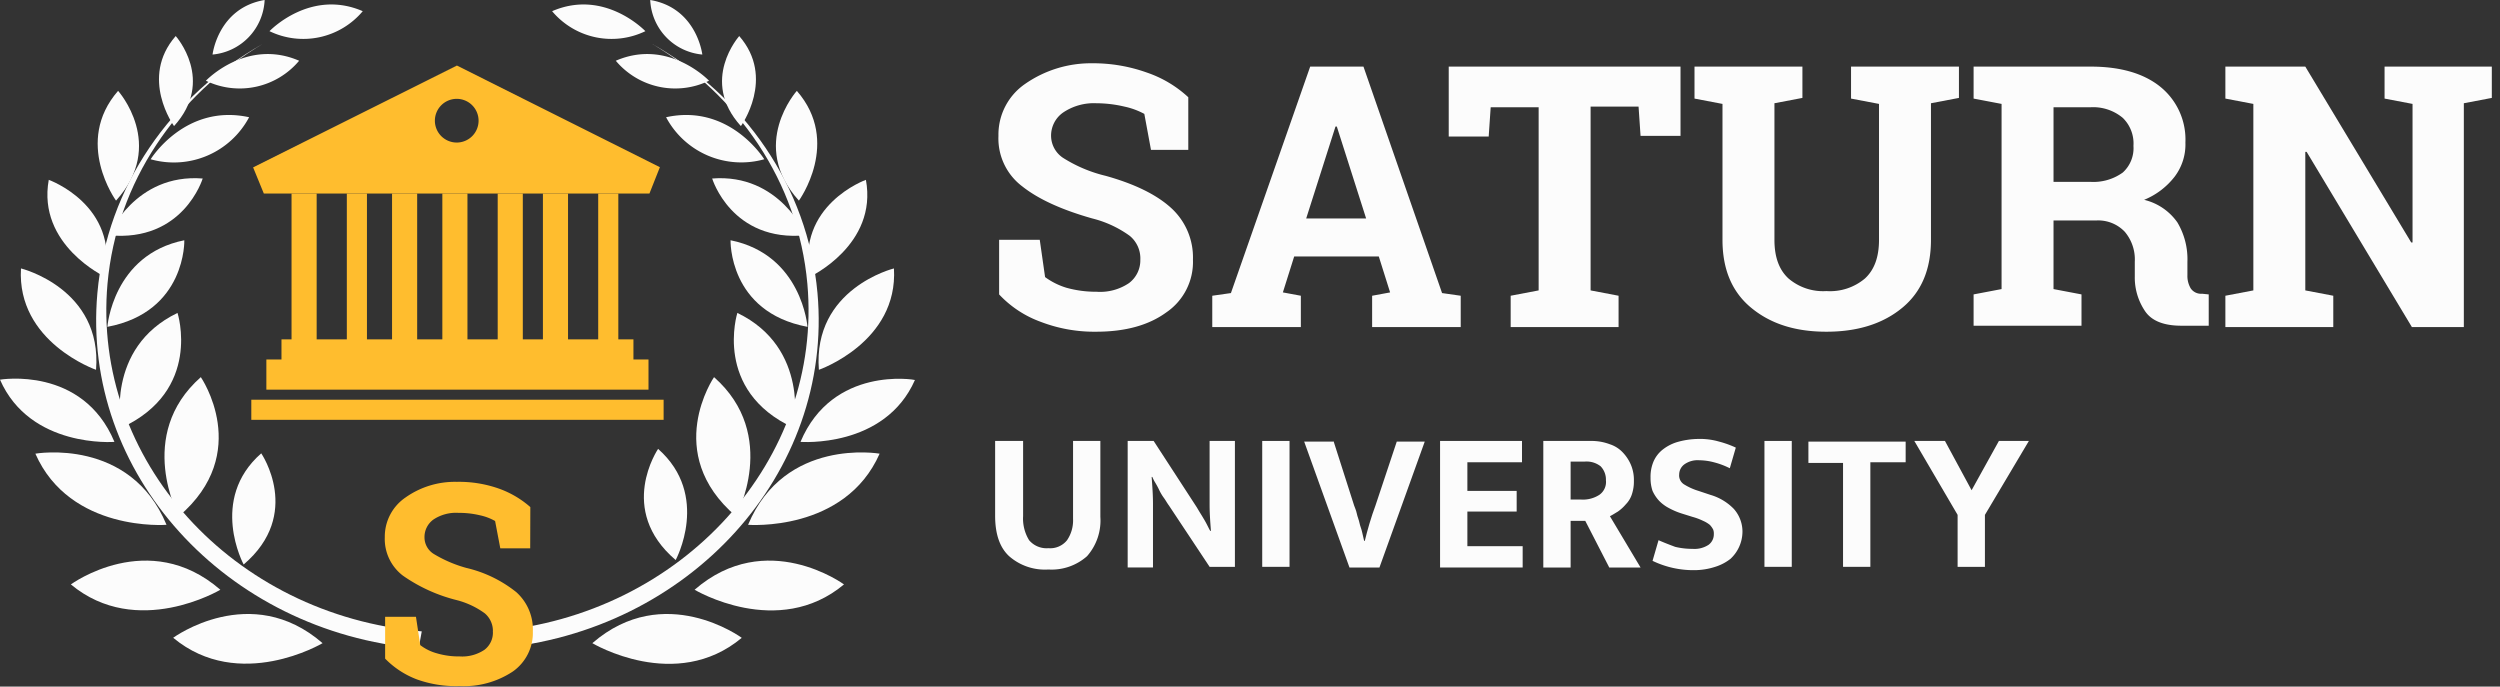
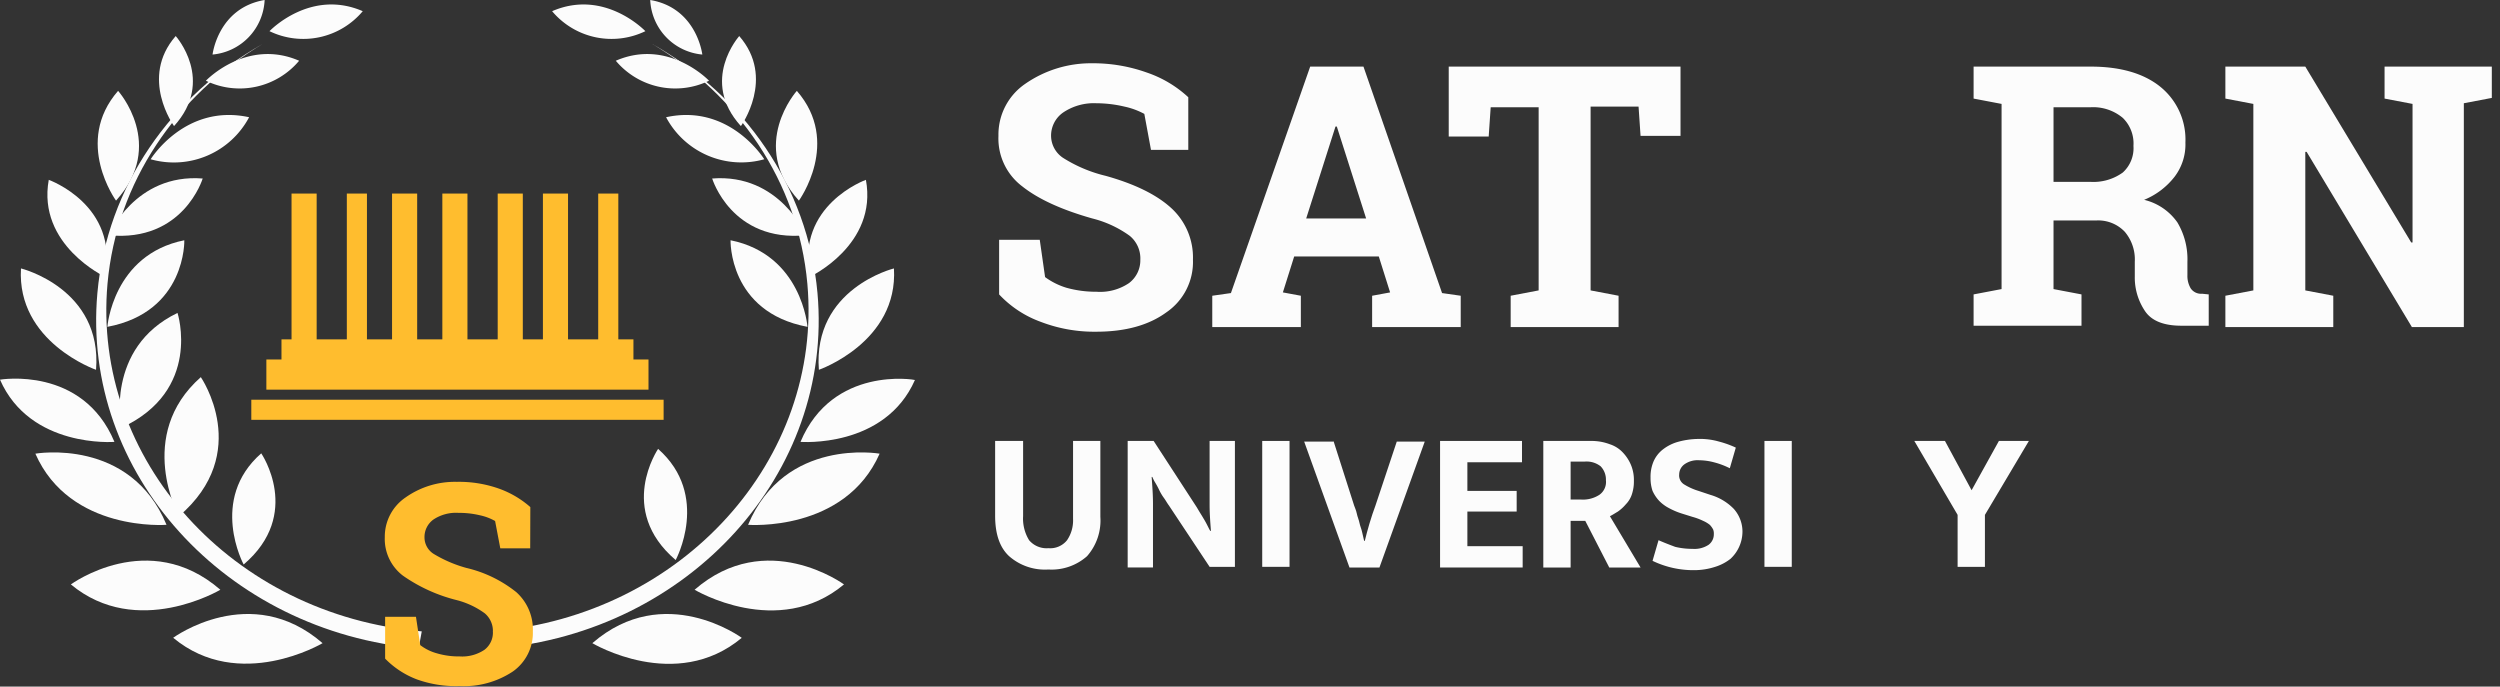
<svg xmlns="http://www.w3.org/2000/svg" id="body" width="375.33" height="103.08" viewBox="0 0 375.33 103.08">
  <rect x="0" y="0" width="375.33" height="103.08" fill="#333333" stroke="none" />
  <title>saturn-logo-txt</title>
  <g id="g-1">
    <rect id="k-1" x="42.26" y="50.95" width="52.84" height="4.53" fill="#ffbd2e" />
    <rect id="k-2" x="39.99" y="53.97" width="57.37" height="4.53" fill="#ffbd2e" />
    <rect id="k-3" x="37.73" y="60.01" width="61.9" height="3.02" fill="#ffbd2e" />
    <g id="k-11">
      <rect id="k-4" x="43.77" y="29.06" width="3.77" height="22.65" fill="#ffbd2e" />
      <rect id="k-5" x="52.07" y="29.06" width="3.02" height="22.65" fill="#ffbd2e" />
      <rect id="k-6" x="58.86" y="29.06" width="3.77" height="22.65" fill="#ffbd2e" />
      <rect id="k-7" x="66.41" y="29.06" width="3.77" height="22.65" fill="#ffbd2e" />
      <rect id="k-8" x="74.72" y="29.06" width="3.77" height="22.65" fill="#ffbd2e" />
      <rect id="k-9" x="81.51" y="29.06" width="3.77" height="22.65" fill="#ffbd2e" />
      <rect id="k-10" x="89.81" y="29.06" width="3.02" height="22.65" fill="#ffbd2e" />
    </g>
-     <path id="k-12" d="M97.5,29.06H39.61L38,25.13,68.6,9.84,99.07,25.1ZM68.57,14.84a3.28,3.28,0,1,0,3.28,3.28h0A3.28,3.28,0,0,0,68.57,14.84Z" fill="#ffbd2e" />
  </g>
  <g id="g-2">
    <g id="k-33">
      <g id="k-14">
        <path id="k-13" d="M74.51,97.35c29-2.49,50.64-26.35,48.22-53.35-1.44-16.08-11.1-29.62-24.82-37.41,12.89,7.7,21.92,20.67,23.3,36C123.57,69,102.45,92.36,74,94.79Z" fill="#fcfcfc" />
      </g>
      <g id="k-32">
-         <path id="k-15" d="M110.5,77.51s6.6-12.15-3.3-20.89C107.2,56.62,99.37,68,110.5,77.51Z" fill="#fcfcfc" />
        <path id="k-16" d="M101.44,84.08s5.27-9.7-2.64-16.69C98.81,67.4,92.55,76.51,101.44,84.08Z" fill="#fcfcfc" />
        <path id="k-17" d="M112.31,78.79s14.53,1.15,19.75-10.68C132.05,68.11,117.81,65.62,112.31,78.79Z" fill="#fcfcfc" />
        <path id="k-18" d="M104.28,88.54s12.51,7.49,22.43-.8C126.71,87.74,115.06,79.19,104.28,88.54Z" fill="#fcfcfc" />
        <path id="k-19" d="M88.93,96.56s12.51,7.49,22.43-.8C111.36,95.75,99.71,87.2,88.93,96.56Z" fill="#fcfcfc" />
        <path id="k-20" d="M120.18,66.34s12.65,1,17.18-9.29C137.36,57,125,54.88,120.18,66.34Z" fill="#fcfcfc" />
        <path id="k-21" d="M122.94,55.52s11.93-4.15,11.27-15.22C134.21,40.3,122,43.31,122.94,55.52Z" fill="#fcfcfc" />
        <path id="k-22" d="M121.6,41.55S131.8,36.77,130,27C130,27,119.45,30.77,121.6,41.55Z" fill="#fcfcfc" />
        <path id="k-23" d="M119.94,30.12s6.4-8.79-.31-16.48C119.63,13.64,112.36,21.75,119.94,30.12Z" fill="#fcfcfc" />
        <path id="k-24" d="M111.23,18.93s5.25-7.22-.25-13.52C111,5.41,105,12.07,111.23,18.93Z" fill="#fcfcfc" />
        <path id="k-25" d="M105.44,8.19s-.81-7-7.82-8.19A8.61,8.61,0,0,0,105.44,8.19Z" fill="#fcfcfc" />
-         <path id="k-26" d="M119.16,64.24s2.47-12-8.46-17.26C110.7,47,107,58.64,119.16,64.24Z" fill="#fcfcfc" />
        <path id="k-27" d="M121.23,49.07s-.82-10.84-11.55-13C109.68,36,109.33,46.84,121.23,49.07Z" fill="#fcfcfc" />
        <path id="k-28" d="M121,35.32S117.08,26,106.92,26.8C106.92,26.8,109.83,36.41,121,35.32Z" fill="#fcfcfc" />
        <path id="k-29" d="M114.74,23.91S109.56,15.5,100,17.6A12.79,12.79,0,0,0,114.74,23.91Z" fill="#fcfcfc" />
        <path id="k-30" d="M106.45,12.12s-6.1-6.43-14-3A11.65,11.65,0,0,0,106.45,12.12Z" fill="#fcfcfc" />
        <path id="k-31" d="M96.89,4.68s-6.1-6.43-14-3A11.65,11.65,0,0,0,96.89,4.68Z" fill="#fcfcfc" />
      </g>
    </g>
    <g id="k-54">
      <g id="k-35">
        <path id="k-34" d="M62.85,97.35C33.8,94.86,12.2,71,14.62,44c1.44-16.08,11.1-29.62,24.82-37.41-12.89,7.7-21.92,20.67-23.3,36C13.78,69,34.9,92.36,63.32,94.79Z" fill="#fcfcfc" />
      </g>
      <g id="k-53">
        <path id="k-36" d="M26.85,77.51s-6.6-12.15,3.3-20.89C30.15,56.62,38,68,26.85,77.51Z" fill="#fcfcfc" />
        <path id="k-37" d="M36.58,84.75S31.31,75,39.22,68.06C39.22,68.06,45.47,77.18,36.58,84.75Z" fill="#fcfcfc" />
        <path id="k-38" d="M25,78.79S10.52,79.94,5.31,68.11C5.31,68.11,19.55,65.62,25,78.79Z" fill="#fcfcfc" />
        <path id="k-39" d="M33.08,88.54S20.57,96,10.64,87.74C10.64,87.74,22.3,79.19,33.08,88.54Z" fill="#fcfcfc" />
        <path id="k-40" d="M48.43,96.56S35.92,104,26,95.75C26,95.75,37.65,87.2,48.43,96.56Z" fill="#fcfcfc" />
        <path id="k-41" d="M17.18,66.34S4.54,67.35,0,57C0,57,12.39,54.88,17.18,66.34Z" fill="#fcfcfc" />
        <path id="k-42" d="M14.42,55.52S2.49,51.37,3.15,40.3C3.15,40.3,15.38,43.31,14.42,55.52Z" fill="#fcfcfc" />
        <path id="k-43" d="M15.76,41.55S5.56,36.77,7.32,27C7.32,27,17.9,30.77,15.76,41.55Z" fill="#fcfcfc" />
        <path id="k-44" d="M17.42,30.12s-6.4-8.79.31-16.48C17.73,13.64,25,21.75,17.42,30.12Z" fill="#fcfcfc" />
        <path id="k-45" d="M26.13,18.93s-5.25-7.22.25-13.52C26.38,5.41,32.35,12.07,26.13,18.93Z" fill="#fcfcfc" />
        <path id="k-46" d="M31.91,8.19s.81-7,7.82-8.19A8.61,8.61,0,0,1,31.91,8.19Z" fill="#fcfcfc" />
        <path id="k-47" d="M18.19,64.24s-2.47-12,8.46-17.26C26.66,47,30.39,58.64,18.19,64.24Z" fill="#fcfcfc" />
        <path id="k-48" d="M16.12,49.07s.82-10.84,11.55-13C27.68,36,28,46.84,16.12,49.07Z" fill="#fcfcfc" />
        <path id="k-49" d="M16.33,35.32S20.27,26,30.43,26.8C30.43,26.8,27.53,36.41,16.33,35.32Z" fill="#fcfcfc" />
        <path id="k-50" d="M22.62,23.91S27.79,15.5,37.4,17.6A12.79,12.79,0,0,1,22.62,23.91Z" fill="#fcfcfc" />
        <path id="k-51" d="M30.91,12.12s6.1-6.43,14-3A11.65,11.65,0,0,1,30.91,12.12Z" fill="#fcfcfc" />
-         <path id="k-52" d="M40.46,4.68s6.1-6.43,14-3A11.65,11.65,0,0,1,40.46,4.68Z" fill="#fcfcfc" />
+         <path id="k-52" d="M40.46,4.68s6.1-6.43,14-3A11.65,11.65,0,0,1,40.46,4.68" fill="#fcfcfc" />
      </g>
    </g>
  </g>
  <path id="g3" d="M79.6,82.32H75.11l-.78-4.1a7.94,7.94,0,0,0-2.28-.86A13.24,13.24,0,0,0,68.87,77a6.11,6.11,0,0,0-3.8,1,3.23,3.23,0,0,0-1.34,2.68,2.93,2.93,0,0,0,1.4,2.49A19.44,19.44,0,0,0,70,85.26a18.91,18.91,0,0,1,7.5,3.63A7.53,7.53,0,0,1,80,94.81a7.09,7.09,0,0,1-3,6A13.26,13.26,0,0,1,69,103a17.35,17.35,0,0,1-6.41-1,13.21,13.21,0,0,1-4.77-3.12V92.6h4.63l.64,4.25a7.24,7.24,0,0,0,2.45,1.22,11.57,11.57,0,0,0,3.46.48,6,6,0,0,0,3.74-1A3.24,3.24,0,0,0,74,94.85a3.47,3.47,0,0,0-1.22-2.77,12.34,12.34,0,0,0-4.28-2,24.35,24.35,0,0,1-8-3.65,6.92,6.92,0,0,1-2.73-5.78,7.11,7.11,0,0,1,3.08-5.94,12.82,12.82,0,0,1,7.73-2.37,18,18,0,0,1,6.28,1,14.49,14.49,0,0,1,4.76,2.79Z" fill="#ffbd2e" />
  <g id="g-4">
    <path id="k-55" d="M153.5,28q3.6,2.85,10.5,4.8a16.29,16.29,0,0,1,5.6,2.6,4.38,4.38,0,0,1,1.6,3.6,4.27,4.27,0,0,1-1.7,3.5,7.73,7.73,0,0,1-4.9,1.3,16.31,16.31,0,0,1-4.5-.6,10.62,10.62,0,0,1-3.2-1.6l-.8-5.6H150v8.2a16,16,0,0,0,6.2,4.1,22.44,22.44,0,0,0,8.4,1.5c4.4,0,7.9-1,10.5-2.9a9.16,9.16,0,0,0,4-7.9,10.05,10.05,0,0,0-3.3-7.8c-2.2-2-5.5-3.6-9.8-4.8a21.15,21.15,0,0,1-6.4-2.7,4,4,0,0,1-1.8-3.3,4.23,4.23,0,0,1,1.8-3.5,8.25,8.25,0,0,1,5-1.4,18.59,18.59,0,0,1,4.2.5,11.21,11.21,0,0,1,3,1.1l1,5.4h5.6V14.6a17.36,17.36,0,0,0-6.2-3.7A23.91,23.91,0,0,0,164,9.5a17.3,17.3,0,0,0-10.1,3.1,9.23,9.23,0,0,0-4,7.8A9,9,0,0,0,153.5,28Z" fill="#fcfcfc" />
    <path id="k-56" d="M194.3,38.5H207l1.7,5.4-2.7.5v4.7h13.3V44.4l-2.8-.4L204.7,10h-8L184.8,44l-2.8.4v4.7h13.3V44.4l-2.7-.5ZM200.5,19h.2l4.4,13.8h-9Z" fill="#fcfcfc" />
    <polygon id="k-57" points="252.3 10 217.5 10 217.5 20.5 223.5 20.5 223.8 16.1 231 16.1 231 43.6 226.8 44.4 226.8 49.1 243 49.1 243 44.4 238.8 43.6 238.8 16 246 16 246.3 20.4 252.3 20.4 252.3 10" fill="#fcfcfc" />
-     <path id="k-58" d="M289.9,15.5l4.2-.8V10H277.9v4.8l4.2.8V36c0,2.6-.7,4.5-2.1,5.8a8.12,8.12,0,0,1-5.8,1.9,8,8,0,0,1-5.7-1.9c-1.4-1.3-2.1-3.2-2.1-5.8V15.5l4.2-.8V10H254.4v4.8l4.2.8V36c0,4.4,1.4,7.8,4.3,10.2s6.6,3.6,11.3,3.6,8.5-1.2,11.4-3.6,4.3-5.8,4.3-10.2Z" fill="#fcfcfc" />
    <path id="k-59" d="M328.9,43.3a3.68,3.68,0,0,1-.5-2v-2a10.77,10.77,0,0,0-1.5-5.9,8.5,8.5,0,0,0-5-3.4,11.06,11.06,0,0,0,4.6-3.5,8,8,0,0,0,1.6-5.1,10.19,10.19,0,0,0-3.8-8.4c-2.5-2-6-3-10.4-3H296.3v4.8l4.2.8V43.4l-4.2.8v4.7h16.2V44.2l-4.2-.8V33.1h6.4a5.49,5.49,0,0,1,4.3,1.7,6.44,6.44,0,0,1,1.5,4.5v2.2a9,9,0,0,0,1.6,5.3q1.5,2.1,5.4,2.1h4.1V44.2l-1-.1A1.88,1.88,0,0,1,328.9,43.3ZM318.7,25.9a7.53,7.53,0,0,1-4.9,1.4h-5.5V16.1h5.6a6.93,6.93,0,0,1,4.8,1.6,5.36,5.36,0,0,1,1.6,4.2A4.93,4.93,0,0,1,318.7,25.9Z" fill="#fcfcfc" />
    <polygon id="k-60" points="370 10 358 10 358 14.8 362.2 15.6 362.2 36.4 362 36.4 346.1 10 338.3 10 334.1 10 334.1 14.8 338.3 15.6 338.3 43.6 334.1 44.4 334.1 49.1 350.3 49.1 350.3 44.4 346.1 43.6 346.1 22.8 346.3 22.8 362.1 49.1 369.9 49.1 369.9 15.5 374.1 14.7 374.1 10 370 10" fill="#fcfcfc" />
    <path id="k-61" d="M161.1,77.9a5.27,5.27,0,0,1-.9,3.2,3.23,3.23,0,0,1-2.8,1.2,3.43,3.43,0,0,1-2.9-1.2,6.18,6.18,0,0,1-.9-3.6V66.2h-4.2V77.4c0,2.8.7,4.8,2.1,6.1a8.14,8.14,0,0,0,5.9,2,8,8,0,0,0,5.8-2,8.09,8.09,0,0,0,2-5.9V66.2h-4.1Z" fill="#fcfcfc" />
    <path id="k-62" d="M181.6,71.9v3.9c0,1.3.1,2.6.2,3.9h-.1c-.2-.3-.4-.8-.8-1.5s-.8-1.3-1.2-2l-6.5-10h-3.9v19h3.8V75.6c0-1.3-.1-2.6-.2-4h.1a5.89,5.89,0,0,0,.4.8,10.91,10.91,0,0,1,.6,1.1,7.46,7.46,0,0,0,.7,1.2c.3.4.5.8.8,1.2l6.1,9.2h3.8V66.2h-3.8Z" fill="#fcfcfc" />
    <rect id="k-63" x="189.5" y="66.2" width="4.1" height="18.9" fill="#fcfcfc" />
    <path id="k-64" d="M206.5,75.9q-.45,1.2-.9,2.7c-.3,1-.5,1.8-.7,2.6h-.1c-.1-.4-.2-.8-.3-1.3s-.3-.9-.4-1.4-.3-.9-.4-1.4-.3-.9-.4-1.2l-3.1-9.7v.1h-4.4l6.8,18.9h4.5l6.8-18.9h-4.2Z" fill="#fcfcfc" />
    <polygon id="k-65" points="220.3 76.8 227.7 76.8 227.7 73.7 220.3 73.7 220.3 69.4 228.5 69.4 228.5 66.2 216.2 66.2 216.2 85.2 228.6 85.2 228.6 82 220.3 82 220.3 76.8" fill="#fcfcfc" />
    <path id="k-66" d="M242.9,76.8a6.28,6.28,0,0,0,1.2-1.1,3.77,3.77,0,0,0,.9-1.5,6,6,0,0,0,.3-2,5.87,5.87,0,0,0-.4-2.3,6.15,6.15,0,0,0-1.2-1.9,4.64,4.64,0,0,0-2-1.3,7.78,7.78,0,0,0-2.8-.5h-7.2v19h4.1v-7H238l3.6,7h4.7l-4.6-7.7C242.1,77.3,242.4,77.1,242.9,76.8Zm-2.8-2.5a4.53,4.53,0,0,1-2.7.7h-1.6V69.3h2.1a3.44,3.44,0,0,1,2.4.7,2.86,2.86,0,0,1,.8,2.1A2.35,2.35,0,0,1,240.1,74.3Z" fill="#fcfcfc" />
    <path id="k-67" d="M256.8,74.3l-1.8-.6a9.26,9.26,0,0,1-2.2-1,1.58,1.58,0,0,1-.7-1.5,1.9,1.9,0,0,1,.8-1.5,3.4,3.4,0,0,1,2.2-.6,8.92,8.92,0,0,1,2.2.3,11.73,11.73,0,0,1,2.4.9l.9-3.1a14.55,14.55,0,0,0-2.5-.9,10.38,10.38,0,0,0-3.2-.4,11.85,11.85,0,0,0-3.2.5,6.6,6.6,0,0,0-2.2,1.2,4.63,4.63,0,0,0-1.3,1.8,5.87,5.87,0,0,0-.4,2.3,6,6,0,0,0,.3,2,5.6,5.6,0,0,0,1,1.5,5.83,5.83,0,0,0,1.5,1.1,10.84,10.84,0,0,0,1.9.8l1.6.5a9.12,9.12,0,0,1,1.6.6,4.37,4.37,0,0,1,1,.6,3,3,0,0,1,.5.7,1.7,1.7,0,0,1,.1.7,1.94,1.94,0,0,1-.8,1.6,3.84,3.84,0,0,1-2.4.6,10.9,10.9,0,0,1-2.6-.3c-.8-.3-1.6-.6-2.5-1l-.9,3.1a14.11,14.11,0,0,0,6.2,1.4,10.23,10.23,0,0,0,3.2-.5,7.14,7.14,0,0,0,2.3-1.2,5.6,5.6,0,0,0,1.8-4.1,5.13,5.13,0,0,0-1.3-3.4A8,8,0,0,0,256.8,74.3Z" fill="#fcfcfc" />
    <rect id="k-68" x="264.9" y="66.2" width="4.1" height="18.9" fill="#fcfcfc" />
-     <polygon id="k-69" points="271.5 69.5 276.7 69.5 276.7 85.1 280.8 85.1 280.8 69.4 286.1 69.4 286.1 66.3 271.5 66.3 271.5 69.5" fill="#fcfcfc" />
    <polygon id="k-70" points="296 73.6 292 66.2 287.4 66.2 293.9 77.3 293.9 85.1 298 85.1 298 77.3 304.6 66.2 300.1 66.2 296 73.6" fill="#fcfcfc" />
  </g>
</svg>